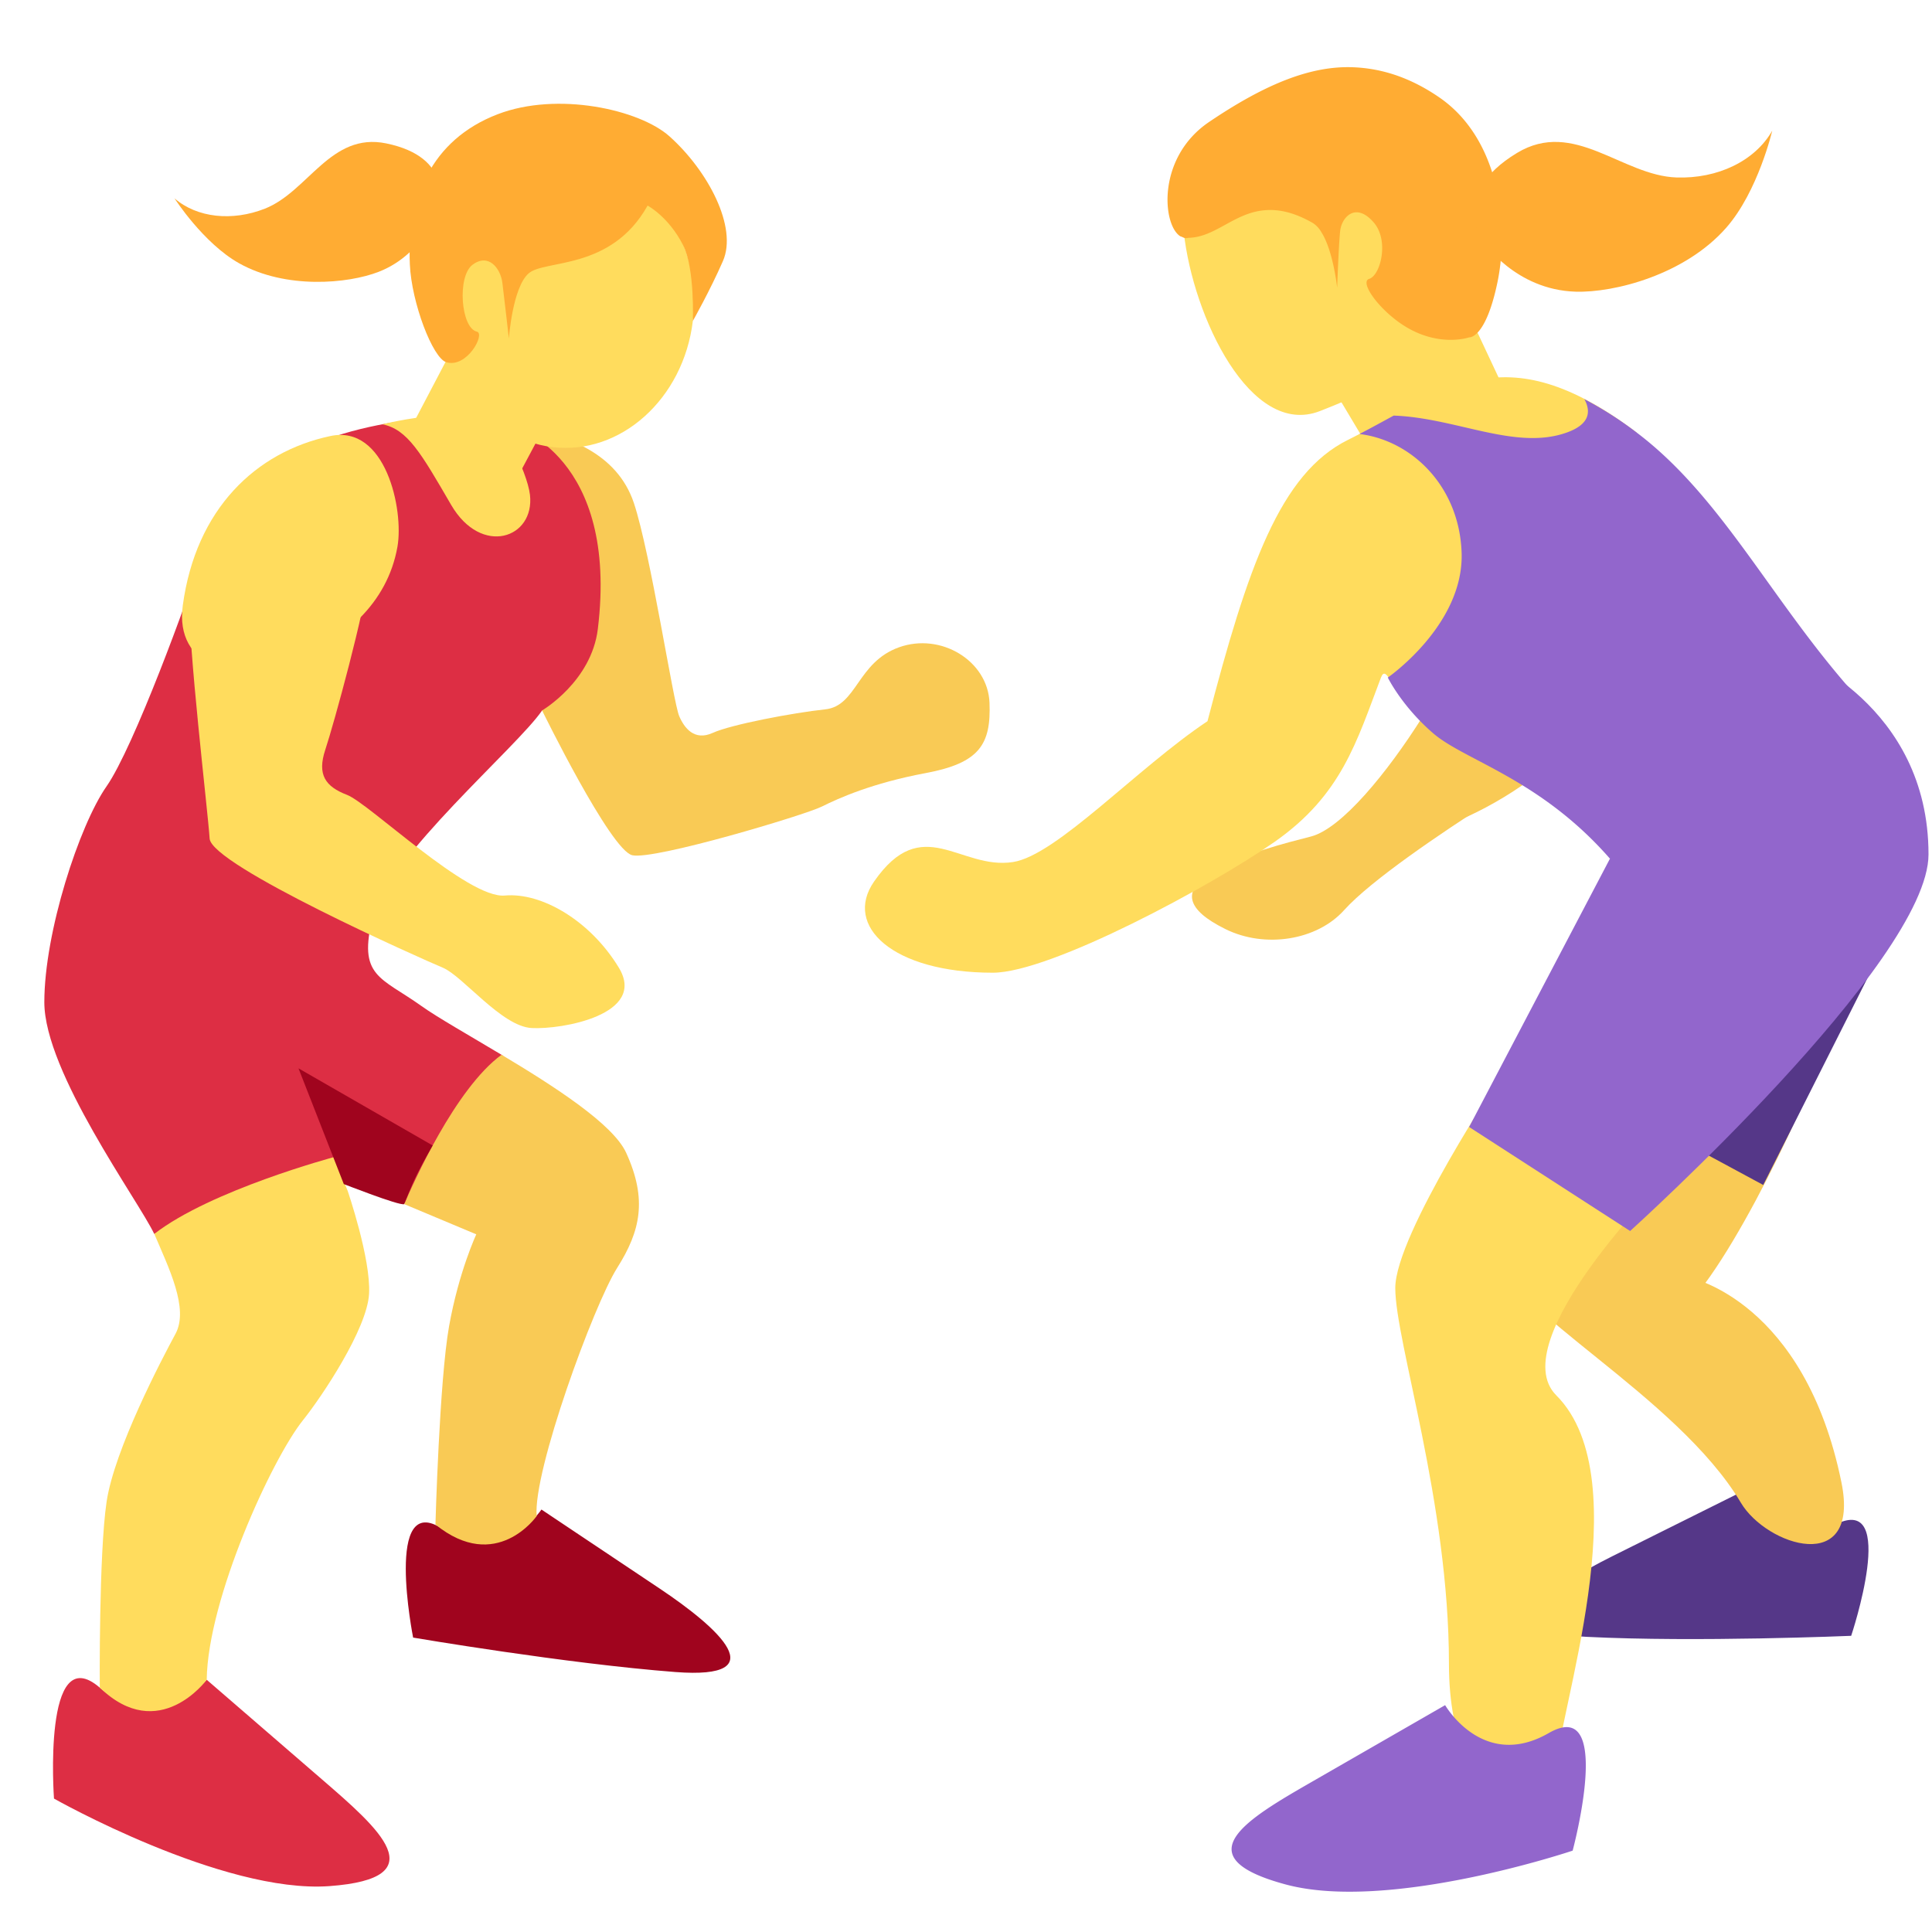
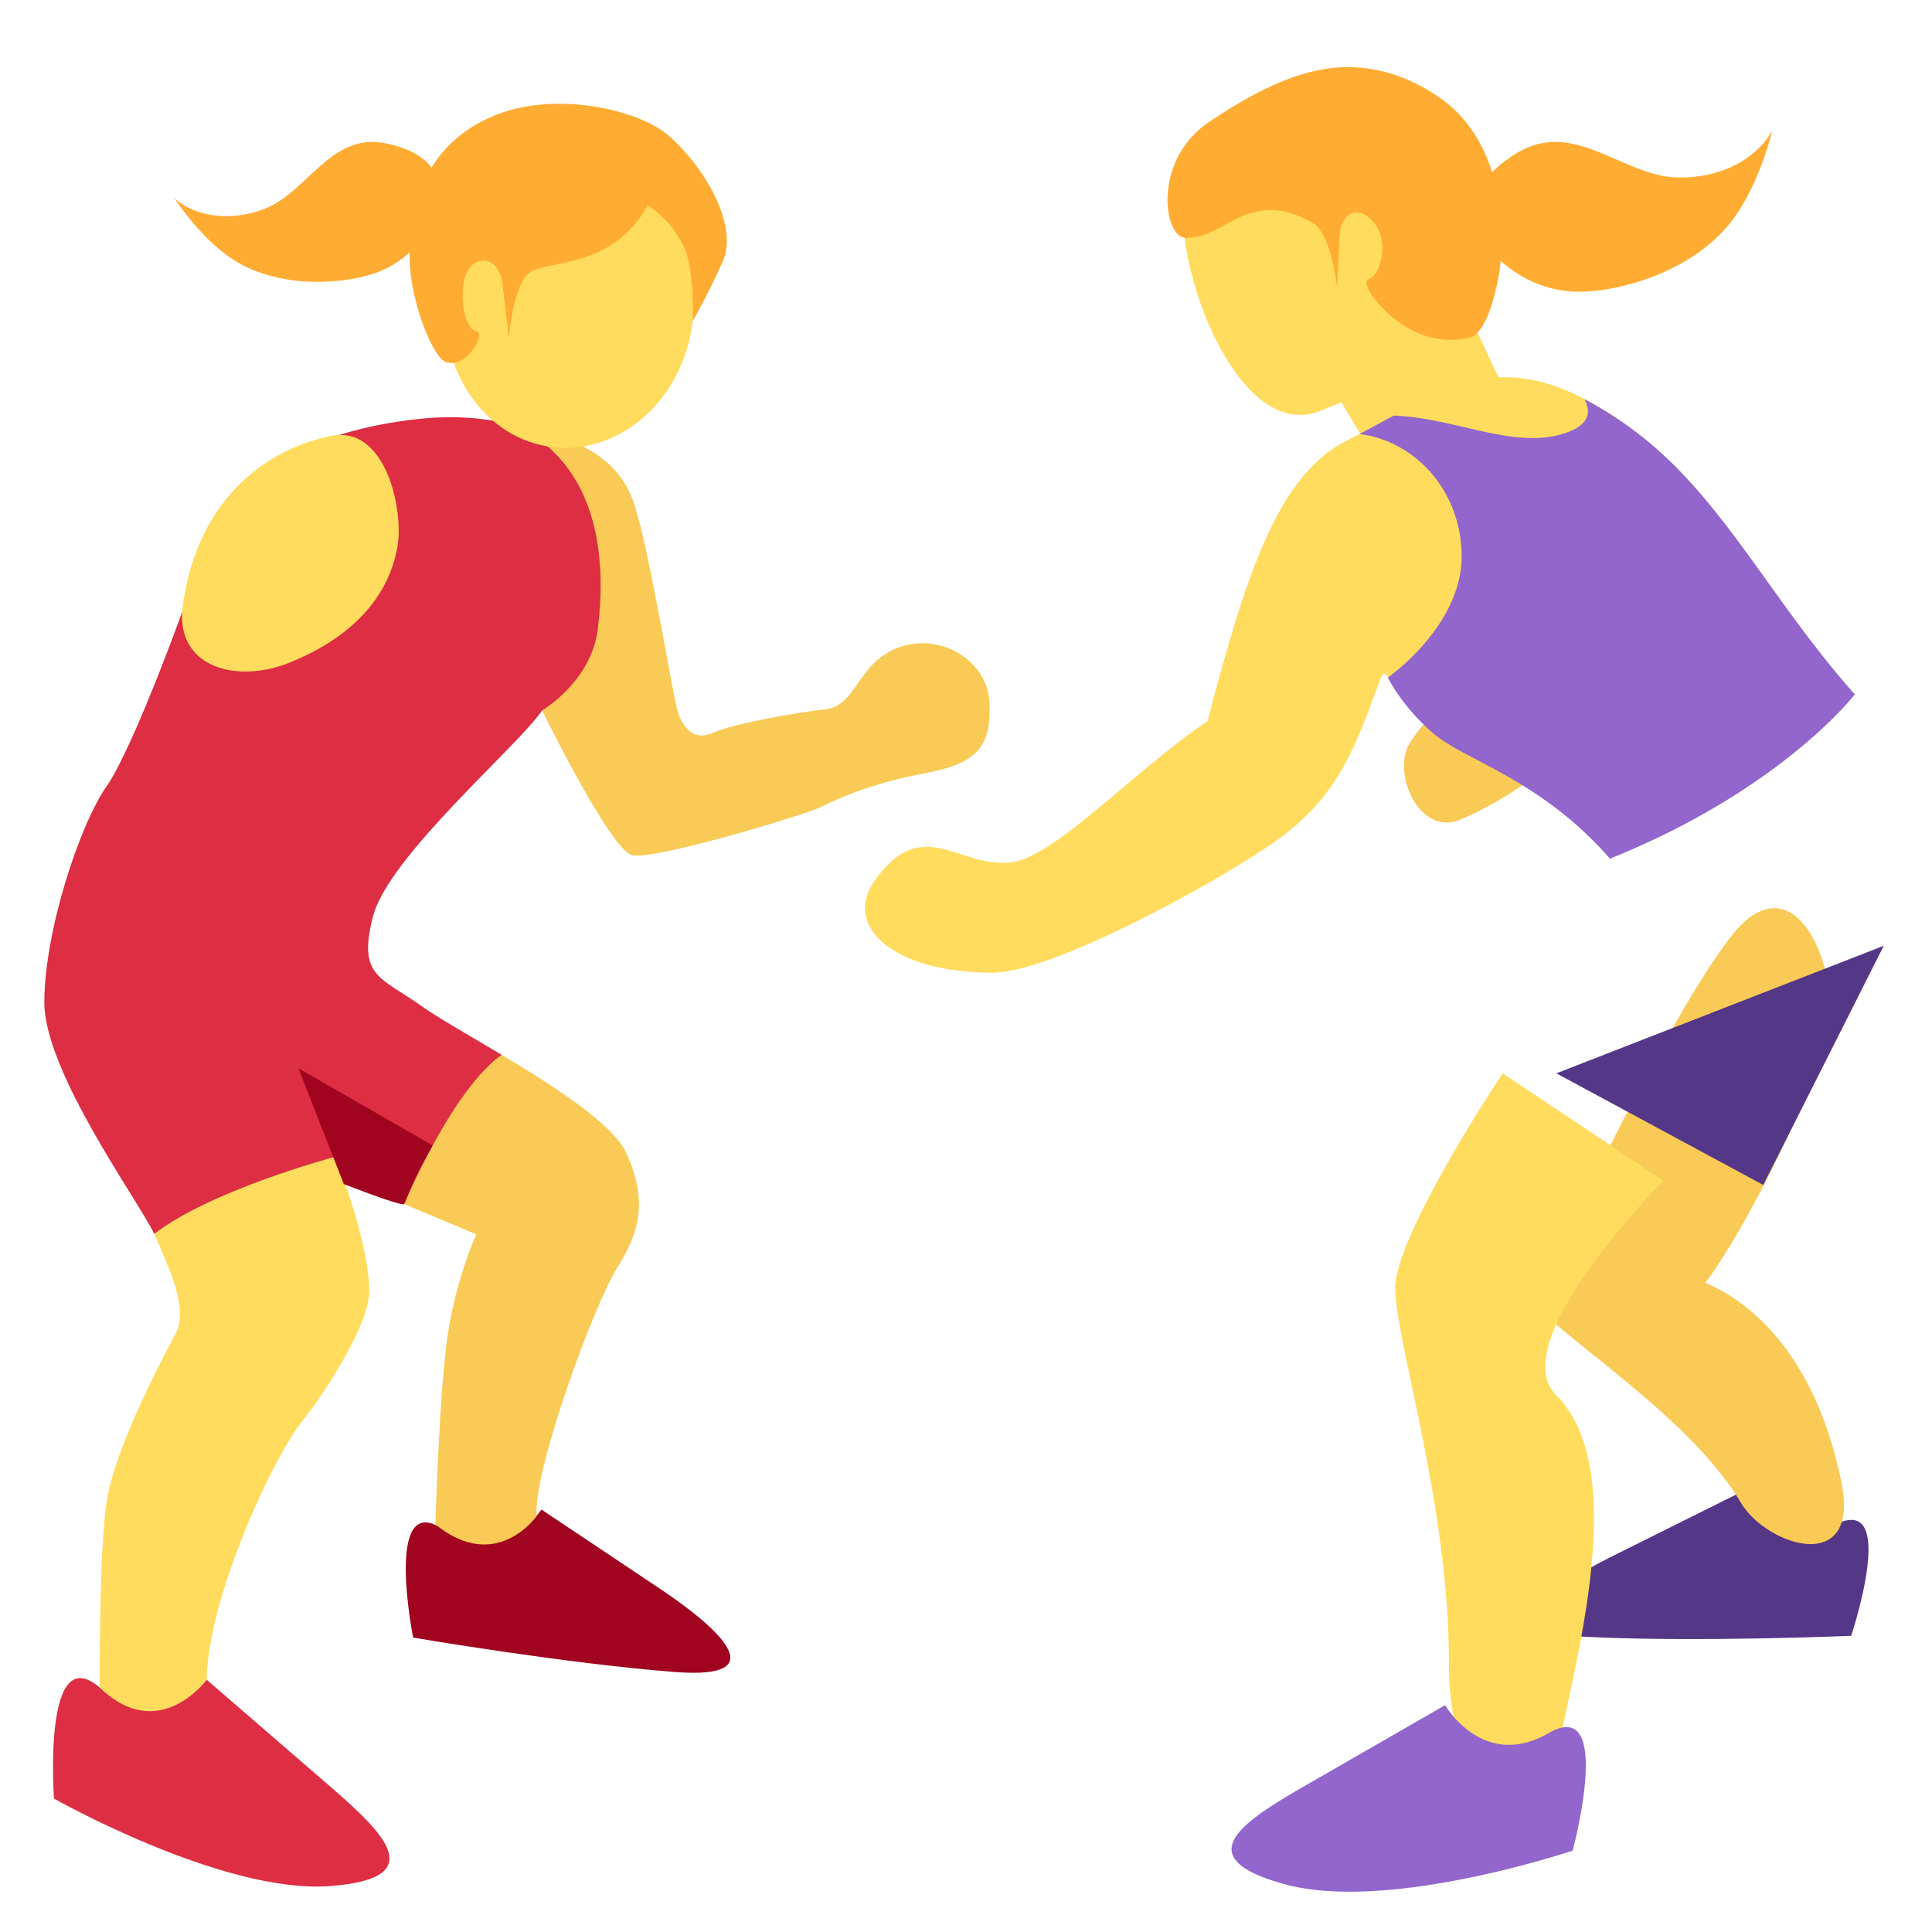
<svg xmlns="http://www.w3.org/2000/svg" width="800px" height="800px" viewBox="0 0 36 36" aria-hidden="true" role="img" class="iconify iconify--twemoji" preserveAspectRatio="xMidYMid meet">
  <path fill="#553788" d="M32.424 27.812s.59 1.186 1.777.594c1.186-.591.293 2.075.293 2.075s-2.887.123-4.931.019c-1.872-.095-.697-.915.488-1.506l2.373-1.182z" />
-   <path fill="#F9CA55" d="M26.506 13.359c-.655 1.039-1.508 2.081-2.078 2.228c-.428.111-1.28.317-1.847.663c-.567.345-.483.7.255 1.063c.737.364 1.703.209 2.208-.352c.505-.562 1.834-1.453 2.656-1.981c.82-.527-.702-2.401-1.194-1.621z" />
  <path fill="#F9CA55" d="M26.259 13.863c.287-.48.958-1.044.958-1.044l-.387-2.473l3.029.12s-.421 2.558-.549 3.137c-.127.579-1.305 1.332-2.087 1.666c-.781.334-1.285-.869-.964-1.406zm5.241 9.949s-3.5-1.299-3.5-.375C28 24.36 31.25 26 32.438 28c.479.808 2.23 1.372 1.875-.375c-.687-3.38-2.813-3.813-2.813-3.813z" />
  <path fill="#F9CA55" d="M28.99 23.447s1.303 1.517 2.135 1.115s2.445-3.768 2.875-5s-.491-3.736-1.752-2.104c-1.261 1.634-3.258 5.989-3.258 5.989z" />
  <path fill="#553788" d="M35.101 17.623L29 20l3.855 2.08z" />
  <path fill="#FFDC5D" d="M27.999 20s-2 3-2 4s1 4 1 7s2 3 2 2s1.581-5.419 0-7c-1-1 2-4 2-4l-3-2z" />
-   <path fill="#9266CC" d="M29.999 16l-2.624 5l3 1.938s5.56-5.017 5.56-7.017c0-2.797-2.497-3.733-2.497-3.733L29.999 16z" />
  <path fill="#FFDC5D" d="M26.995 5.054l1.014 2.162l-2.562 1.035l-1.057-1.77z" />
  <path fill="#FFDC5D" d="M27.474 4.856c-.178 1.588-1.526 2.277-2.88 2.804c-1.291.502-2.363-1.756-2.536-3.333c-.175-1.588 1.681-2.8 3.124-2.638s2.47 1.579 2.292 3.167zM22.5 13.438c-1.312.875-2.812 2.5-3.625 2.625c-.988.152-1.688-.938-2.59.366c-.569.822.34 1.696 2.215 1.696c1.079 0 4.091-1.626 5.25-2.438c1.25-.875 1.528-1.867 1.982-3.061c.051-.134.106-.069.197.085L30.5 8.062c-2.521-1.908-3.59-.753-5.382.134c-1.267.628-1.868 2.366-2.618 5.242z" />
  <path fill="#9266CC" d="M29.999 16c3.209-1.291 4.563-3.062 4.563-3.062C33 11.188 32.095 9.269 30.5 8.062a6.834 6.834 0 0 0-.978-.625c.125.229.106.47-.334.625c-.952.336-2.056-.277-3.219-.318c-.205.112-.416.228-.637.343c.978.12 1.86.977 1.903 2.21c.047 1.344-1.375 2.328-1.375 2.328s.26.536.849 1.042c.588.505 1.994.849 3.29 2.333zm-3.071 15.773s.705 1.226 1.931.52c1.226-.705.445 2.191.445 2.191s-3.417 1.151-5.348.63s-.705-1.226.521-1.931l2.451-1.41z" />
  <path fill="#FFAC33" d="M26.815 1.812c-.495-.339-1.024-.538-1.609-.559c-.768-.028-1.608.297-2.677 1.02c-.982.665-.869 1.927-.534 2.131c.034.008.063.032.098.034c.023.001.042-.007.064-.007c.485-.015.827-.447 1.373-.51c.255-.029.551.015.937.237a.491.491 0 0 1 .154.167c.224.35.295 1.038.295 1.038s.027-.785.056-1.06c.028-.256.29-.547.626-.157c.292.338.125.986-.085 1.05c-.162.049.09.448.485.757c.721.563 1.378.333 1.378.333s.305.034.526-1.022c.221-1.056.049-2.675-1.087-3.452z" />
  <path fill="#FFAC33" d="M27.636 4.5s-.656-.872.631-1.65c1.061-.642 1.956.422 2.972.457c.767.026 1.463-.307 1.784-.872c0 0-.264 1.132-.856 1.807c-.77.878-2.088 1.215-2.808 1.193c-1.126-.034-1.723-.935-1.723-.935z" />
  <path fill="#A0041E" d="M10.089 28.128s-.736 1.102-1.838.365c-1.102-.736-.553 2.021-.553 2.021s2.849.486 4.889.642c1.869.142.807-.819-.294-1.555l-2.204-1.473z" />
  <path fill="#DD2E44" d="M3.852 31.3s-.924 1.07-1.994.146c-1.07-.924-.852 2.068-.852 2.068s3.137 1.776 5.132 1.631c1.995-.146.925-1.07-.146-1.995l-2.14-1.85zM7.75 7.812c2.732-.311 3.692 1.405 3.692 1.405c1.12 3.658-1.341 4.022-1.341 4.022c-.471.688-2.862 2.717-3.152 3.841c-.29 1.123.145 1.123.906 1.667c.297.212.883.543 1.51.919l-1.662 2.803l-1.297-.406l-3.532.93c-.29-.616-2.048-3.014-2.048-4.318c0-1.304.652-3.297 1.159-4.022c.507-.725 1.531-3.522 1.775-4.312c.472-1.522 2.069-2.31 3.99-2.529z" />
  <path fill="#FFDC5D" d="M6.219 21.562s-2.293.614-3.344 1.43c.266.627.649 1.389.396 1.86c-.254.471-1.14 2.155-1.285 3.133c-.145.978-.127 3.46-.127 3.46c1.104 1.069 1.993-.145 1.993-.145c.019-1.505 1.213-4.111 1.793-4.836c.358-.447 1.196-1.703 1.232-2.355c.036-.652-.399-1.92-.399-1.92l-.259-.627z" />
  <path fill="#F9CA55" d="M11.667 21.479c-.245-.534-1.337-1.236-2.321-1.825c-.864.629-1.653 2.407-1.814 2.783L8.875 23s-.326.697-.507 1.711c-.181 1.014-.254 3.696-.254 3.696C9.25 29.328 10 28.25 10 28.25c-.072-.833 1.065-3.937 1.5-4.625s.565-1.276.167-2.146z" />
  <path fill="#FFDC5D" d="M3.406 11.281c-.156 1.156 1 1.469 2 1.062c1-.406 1.812-1.094 2-2.156c.121-.688-.219-2.281-1.25-2.062c-1.388.294-2.507 1.358-2.75 3.156z" />
  <path fill="#F9CA55" d="M9.578 7.953c.969.125 1.922.484 2.234 1.422s.732 3.709.844 3.969c.094.219.281.469.625.312c.344-.156 1.5-.375 2.094-.438c.594-.062.594-.875 1.375-1.156c.781-.281 1.656.25 1.688 1.031c.031.781-.188 1.125-1.188 1.312s-1.625.469-1.938.625c-.312.156-3.125 1-3.531.906c-.406-.094-1.68-2.698-1.68-2.698s.92-.537 1.039-1.52c.391-3.218-1.562-3.765-1.562-3.765z" />
-   <path fill="#FFDC5D" d="M3.531 11.125c-.036.844.344 4 .375 4.5s3.969 2.25 4.344 2.406c.375.156 1.094 1.094 1.656 1.125c.563.031 2.156-.25 1.625-1.125c-.531-.875-1.438-1.406-2.125-1.344c-.688.062-2.531-1.719-2.938-1.875c-.406-.156-.562-.375-.406-.844c.156-.469.75-2.625.812-3.312c.064-.687-3.28-1-3.343.469z" />
  <path fill="#A0041E" d="M7.531 22.438c-.094.031-1.125-.375-1.125-.375l-.844-2.156l2.5 1.437s-.156.266-.281.516s-.25.578-.25.578z" />
-   <path fill="#FFDC5D" d="M9.031 7.719c.281.031.793 1.064.844 1.5c.094.813-.906 1.156-1.469.188S7.594 8 7.125 7.906c0 0 .5-.125.969-.156s.937-.031.937-.031z" />
-   <path fill="#FFDC5D" d="M8.583 6.208l-.875 1.667l1.761 1.344l1-1.875z" />
  <path fill="#FFDC5D" d="M10.928 3.075c-1.269-.154-2.442.899-2.617 2.35s.712 2.752 1.982 2.906c1.27.154 2.442-.899 2.617-2.35s-.712-2.752-1.982-2.906z" />
  <path fill="#FFAC33" d="M7.197 2.672c-1.037-.214-1.453.898-2.261 1.216c-.609.24-1.265.171-1.684-.192c0 0 .535.835 1.204 1.21c.87.487 2.027.382 2.6.159c.896-.35 1.12-1.245 1.12-1.245s.279-.889-.979-1.148z" />
  <path fill="#FFAC33" d="M12.474 2.54c-.56-.5-2.086-.839-3.199-.412c-1.257.482-1.692 1.594-1.638 2.8c.032.715.426 1.744.678 1.821c.387.118.733-.531.571-.569c-.3-.071-.369-1.026-.084-1.244c.3-.229.525.064.559.334c.034.27.121 1.037.121 1.037s.068-.948.367-1.212c.298-.264 1.538-.047 2.218-1.264c0 0 .393.207.662.739c.221.44.181 1.411.181 1.411s.319-.564.561-1.117c.276-.633-.279-1.682-.997-2.324z" />
</svg>